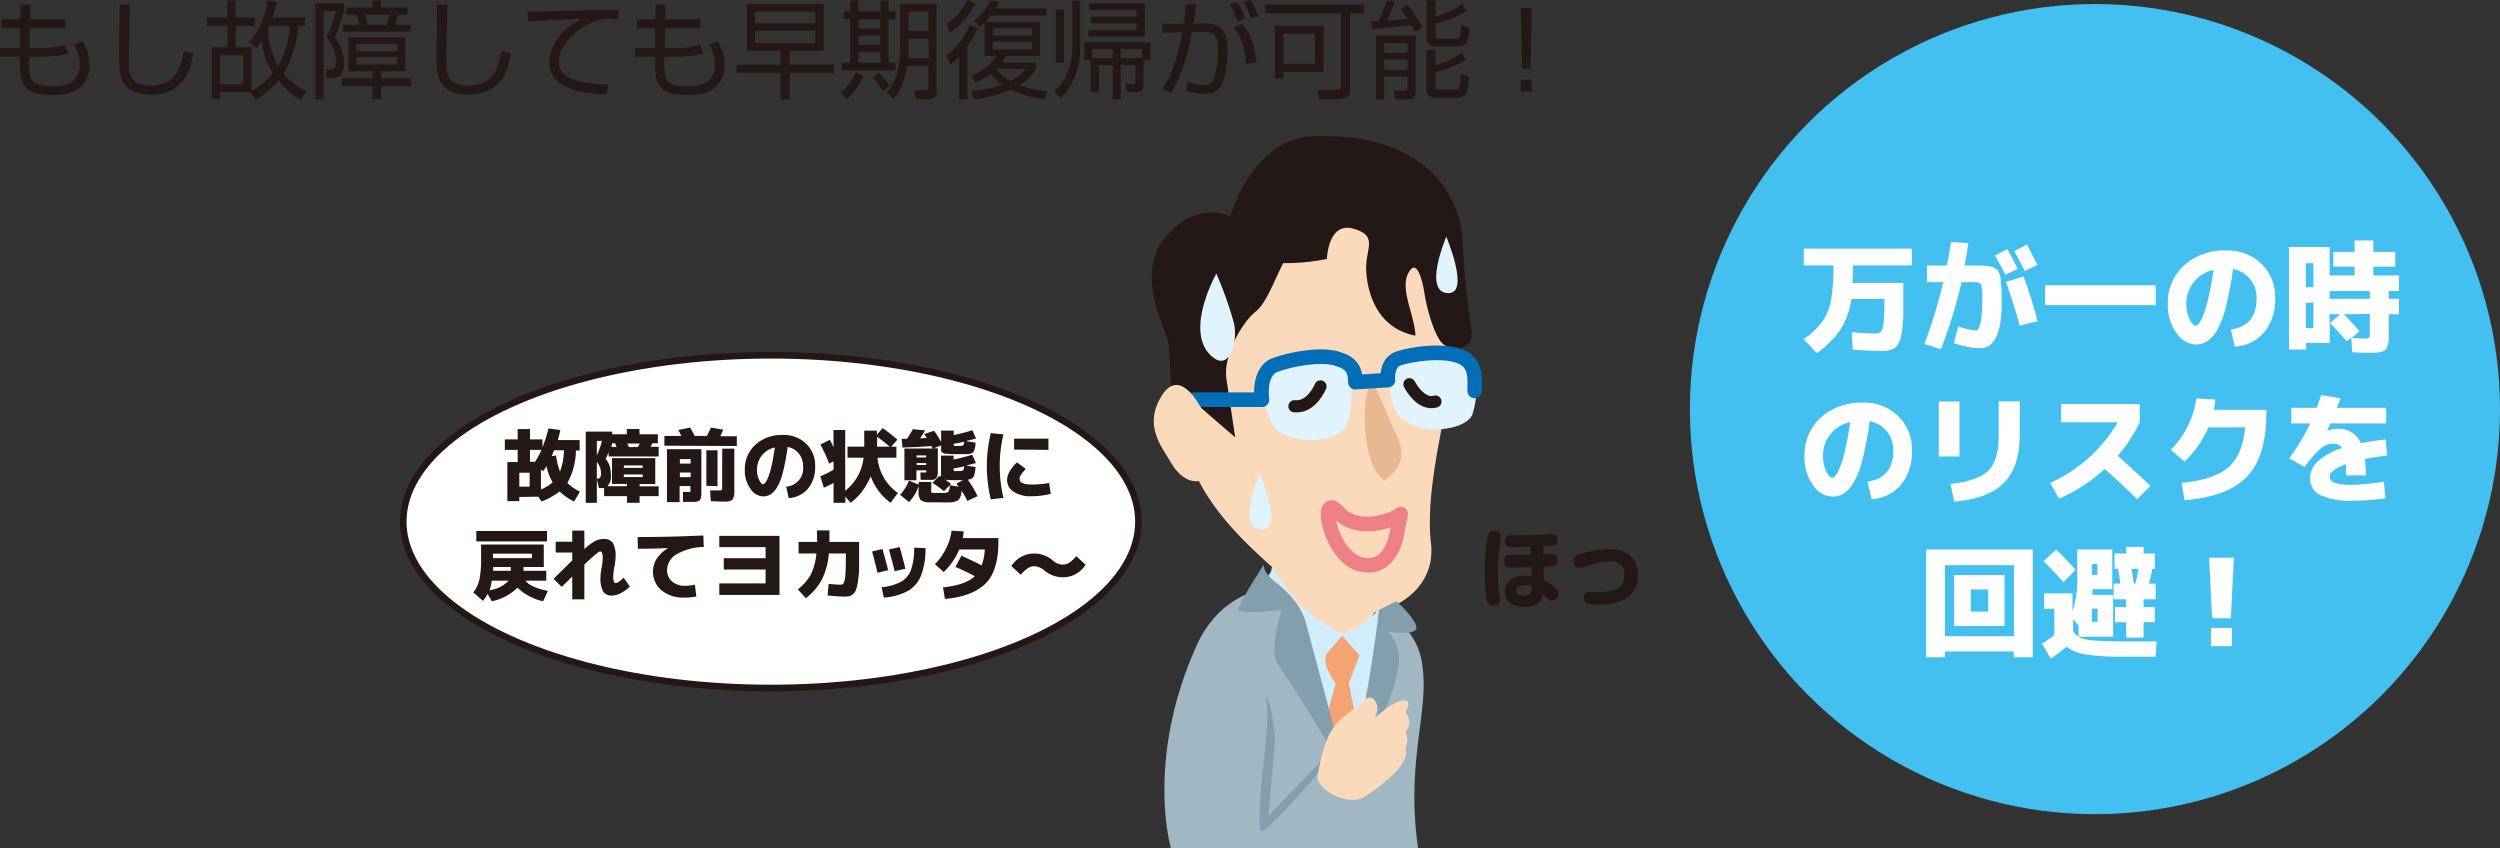
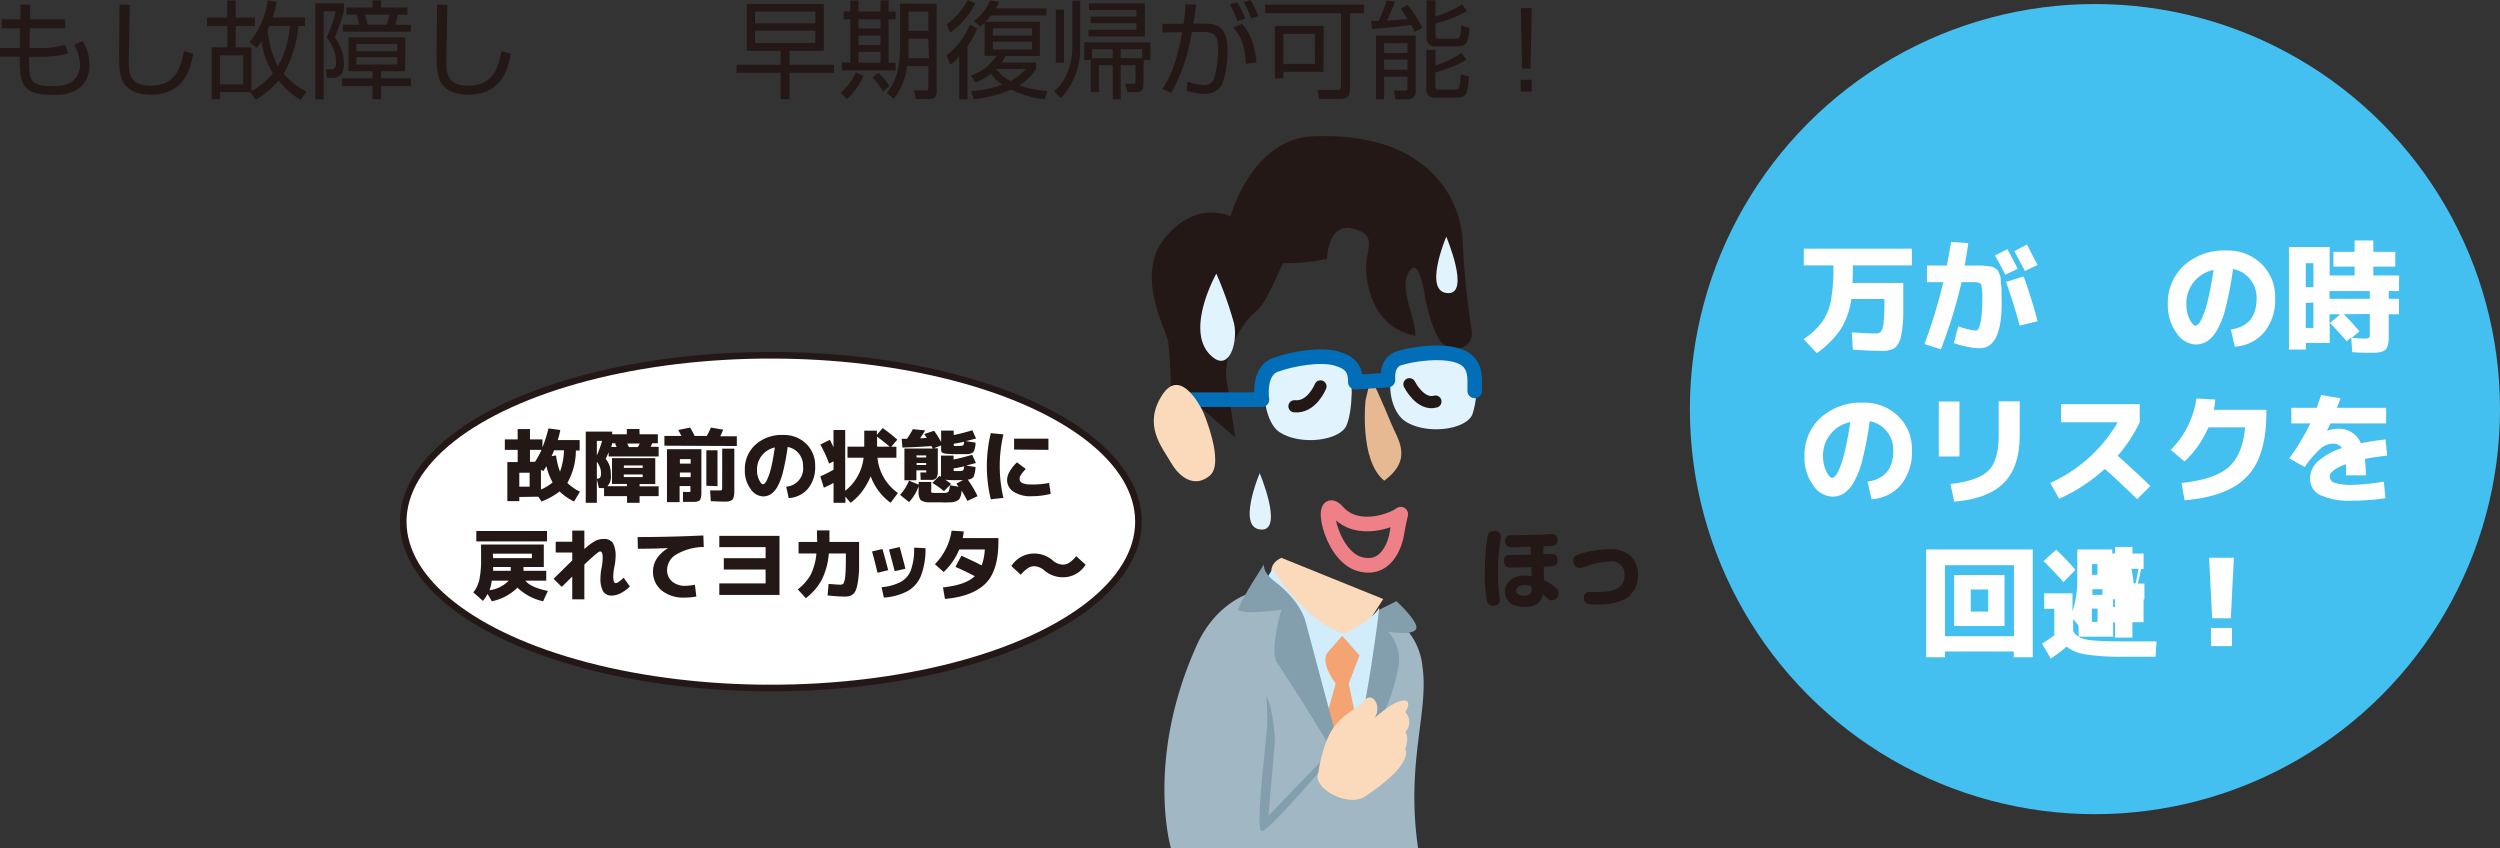
<svg xmlns="http://www.w3.org/2000/svg" viewBox="0 0 377.9 128.18">
  <rect x="0" y="0" width="377.9" height="128.18" fill="#333333" stroke="none" />
  <defs>
    <style>.cls-1{fill:#231815;}.cls-2{fill:#fbd9bb;}.cls-3{fill:#d1ecfb;}.cls-4{fill:#e7b992;}.cls-5{fill:#e1f3fc;}.cls-6,.cls-7,.cls-8{fill:none;stroke-linecap:round;stroke-linejoin:round;}.cls-14,.cls-6{stroke:#231815;}.cls-6{stroke-width:1.84px;}.cls-7{stroke:#036eb8;}.cls-7,.cls-8{stroke-width:2.21px;}.cls-8{stroke:#ee8087;}.cls-9{fill:#a1b7c3;}.cls-10{fill:#f4a373;}.cls-11{fill:#839eac;}.cls-12{fill:#44c0f0;}.cls-13,.cls-14{fill:#fff;}.cls-14{stroke-miterlimit:10;}</style>
  </defs>
  <title>アセット 7bts-</title>
  <g id="レイヤー_2" data-name="レイヤー 2">
    <g id="レイヤー_1-2" data-name="レイヤー 1">
      <path class="cls-1" d="M3.11.67H4.56l0,2.26H9.84V4.26H4.51l-.06,3H6.31A11.23,11.23,0,0,0,9.8,6.75L10.31,8a5.6,5.6,0,0,1-1.78.43,21.51,21.51,0,0,1-2.34.16H4.43a15.67,15.67,0,0,0,.08,2.71C4.75,12.79,6,13,7.81,13a5,5,0,0,0,3-.59,3.17,3.17,0,0,0,1.27-2.71,5.86,5.86,0,0,0-.87-2.91l1.25-.59a6.38,6.38,0,0,1,1.06,3.58,4.27,4.27,0,0,1-1.78,3.72,6.39,6.39,0,0,1-3.79.83c-3,0-4.56-.53-4.87-3.33A17.54,17.54,0,0,1,3,8.56H0V7.27H3l0-3H.26V2.93H3.07Z" />
      <path class="cls-1" d="M19.63.74s-.17,7-.17,8.37c0,1.9.08,3.84,3.28,3.84,4,0,4.59-2.95,5.06-5.2l1.42.37c-.37,1.93-1.18,6.19-6.4,6.19-1.47,0-3.35-.34-4.23-1.94C18,11.25,18,9.6,18,7.68c0-1.1.08-6,.07-7Z" />
      <path class="cls-1" d="M46.1,2.64V3.92h-1a17.68,17.68,0,0,1-2.22,7.22,11.52,11.52,0,0,0,3.44,2.71l-.88,1.26a12.43,12.43,0,0,1-3.33-2.93,13.66,13.66,0,0,1-3.44,2.9l-.87-1.15.05,0H33.25V15H32V7.15h2.37V3.94H31.3V2.66h3.05V.08h1.28V2.66h2.9V3.94h-2.9V7.15H38v6.62a10.17,10.17,0,0,0,3.24-2.71,12.11,12.11,0,0,1-1.7-4.83,6.85,6.85,0,0,1-.75,1l-1.06-.86A12.47,12.47,0,0,0,40.45.08l1.39.21a22.79,22.79,0,0,1-.64,2.35ZM36.77,8.36H33.25v4.38h3.52Zm3.95-4.44c-.11.29-.17.43-.25.61A14.23,14.23,0,0,0,42,10,13.58,13.58,0,0,0,43.8,3.92Z" />
      <path class="cls-1" d="M52,.51V1.65a28,28,0,0,1-1.41,4,6.67,6.67,0,0,1,1.41,4c0,2.09-1.23,2.13-1.84,2.13h-.72l-.2-1.3.64,0c.45,0,.92,0,.92-1.09A5.69,5.69,0,0,0,49.36,5.7a23.7,23.7,0,0,0,1.41-4H48.93V15.05H47.66V.51Zm9.25,10.26H57.6v1.07h4.52V13H57.6V15H56.31V13H51.68V11.84h4.63V10.77H52.67V5.65h8.6Zm.85-7V4.8H51.84V3.73h2.47c-.08-.37-.28-1.1-.42-1.51H52.37V1.14h3.94V.05H57.6V1.14h4V2.22H60.18a15,15,0,0,1-.46,1.51ZM60.05,6.64H53.87V7.75h6.18Zm0,2H53.87V9.76h6.18Zm-1.61-4.9a12.68,12.68,0,0,0,.44-1.51H55.14a12.16,12.16,0,0,1,.4,1.51Z" />
      <path class="cls-1" d="M67.63.74s-.17,7-.17,8.37c0,1.9.08,3.84,3.28,3.84,4,0,4.59-2.95,5.06-5.2l1.42.37c-.37,1.93-1.18,6.19-6.4,6.19-1.47,0-3.35-.34-4.23-1.94C66,11.25,66,9.6,66,7.68c0-1.1.08-6,.07-7Z" />
-       <path class="cls-1" d="M93.48,2.93c-.51-.05-1.17-.1-1.67-.1a4.45,4.45,0,0,0-1.6.26c-2.78,1-5.71,3.5-5.71,6.18,0,1.47.75,2.33,2.73,2.94a16.79,16.79,0,0,0,4.71.53l-.24,1.52c-3.28-.13-5.11-.53-6.66-1.39A4.08,4.08,0,0,1,83,9.4a6.82,6.82,0,0,1,2.66-5,11.89,11.89,0,0,1,2.25-1.55c-1.41.05-3.74.11-8.13.4l-.05-1.49c.82,0,2.52,0,3.4-.05,5.23-.16,5.31-.16,10.34-.22Z" />
-       <path class="cls-1" d="M99.11.67h1.45l0,2.26h5.31V4.26h-5.33l-.06,3h1.86a11.23,11.23,0,0,0,3.49-.52L106.31,8a5.6,5.6,0,0,1-1.78.43,21.51,21.51,0,0,1-2.34.16h-1.76a15.67,15.67,0,0,0,.08,2.71c.24,1.52,1.51,1.71,3.3,1.71a5,5,0,0,0,3-.59,3.17,3.17,0,0,0,1.27-2.71,5.86,5.86,0,0,0-.87-2.91l1.25-.59a6.38,6.38,0,0,1,1.06,3.58,4.27,4.27,0,0,1-1.78,3.72,6.39,6.39,0,0,1-3.79.83c-3,0-4.56-.53-4.87-3.33a17.54,17.54,0,0,1,0-2.42H96V7.27h3l0-3H96.26V2.93h2.81Z" />
      <path class="cls-1" d="M124.52,7.68h-5.17V9.8h6.72V11h-6.72v4H118V11h-6.66V9.8H118V7.68h-5.12V.59h11.64Zm-1.28-5.92h-9.11V3.52h9.11Zm0,2.88h-9.11V6.51h9.11Z" />
      <path class="cls-1" d="M127.07,14a9,9,0,0,0,2.31-3.06l1.13.56A10.62,10.62,0,0,1,128,15ZM129.76.08V1.73h3.33V.08h1.23V1.73h1.06v1.2h-1.06V9.46h1.06v1.17h-8.13V9.46h1.28V2.93h-1V1.73h1V.08Zm3.33,2.85h-3.33V4.31h3.33Zm0,2.45h-3.33V6.8h3.33Zm0,2.46h-3.33V9.46h3.33Zm.42,6a16,16,0,0,0-1.6-2.14l.88-.69a9.46,9.46,0,0,1,1.64,2ZM141.59.58V13.8c0,1-.5,1.17-1.26,1.17h-1.91l-.24-1.3,1.68,0c.34,0,.47-.06.47-.46V10h-3.22a10.08,10.08,0,0,1-2,4.92l-1.05-.87c1.25-1.66,2-3.13,2-7.49v-6Zm-1.26,5.28h-3l0,1.82c0,.45,0,.52,0,1.12h3.09Zm0-4.1h-3V4.67h3Z" />
      <path class="cls-1" d="M143.07,8.39a11.4,11.4,0,0,0,3.54-4.66l1.09.56A12.63,12.63,0,0,1,146.24,7v8H145V8.56a9.6,9.6,0,0,1-1.33,1.22ZM147.41.51a11.67,11.67,0,0,1-3.76,4.42l-.55-1.26A10.23,10.23,0,0,0,146.29,0Zm-.66,10.92a7.61,7.61,0,0,0,3.91-3h-1.83v-5a6.21,6.21,0,0,1-.65.58l-1-.84a7.36,7.36,0,0,0,2.51-3.1L151,.27a7,7,0,0,1-.49,1h7.66V2.35h-8.41a9,9,0,0,1-.8.95h8.23V8.45H152a8.44,8.44,0,0,1-.58,1h5.19v1a7.82,7.82,0,0,1-2.55,2.45,15.54,15.54,0,0,0,4.26.85L157.91,15a15.19,15.19,0,0,1-5.09-1.46A19,19,0,0,1,147.2,15l-.43-1.25a15.57,15.57,0,0,0,4.75-.95,6.63,6.63,0,0,1-1.74-1.66,8.56,8.56,0,0,1-2.34,1.36ZM156,4.26h-5.92V5.39H156Zm0,2.05h-5.92V7.49H156Zm-5.42,4.14a7,7,0,0,0,2.17,1.81,10,10,0,0,0,2.34-1.84h-4.48Z" />
      <path class="cls-1" d="M163.28.11V7.35a10.76,10.76,0,0,1-.8,4.17,9.7,9.7,0,0,1-2.13,3.29l-1-1a7.49,7.49,0,0,0,2-2.8,10.43,10.43,0,0,0,.74-3.7V.11Zm-2.45,1.35v8H159.6v-8Zm12,11.34c0,.53-.16,1.13-1,1.13H170.4l-.3-1.25h1.25c.29,0,.29-.24.29-.41V9.86h-2.23V15H168.2V9.86h-2.1v4.07h-1.22V9.06h-1V6.4h10V9.06h-1Zm.23-7.29h-8.53v-1h7.25v-1h-6.9V2.51h6.9v-1h-7.17v-1h8.45ZM168.2,7.43h-3.14V8.8h3.14Zm4.45,1.37V7.43h-3.24V8.8Z" />
      <path class="cls-1" d="M180.82.69c-.1.75-.19,1.42-.43,2.88h1.85c2.47,0,3.32,1.3,3.32,4.1,0,1.49-.31,4.74-1.24,5.66a3,3,0,0,1-2.22.87,11.46,11.46,0,0,1-2.72-.47l.11-1.39a9.49,9.49,0,0,0,2.4.51,1.55,1.55,0,0,0,1.57-.81,14.76,14.76,0,0,0,.67-4.6c0-1-.14-1.93-.7-2.29a2.27,2.27,0,0,0-1.28-.3l-2,0a27.23,27.23,0,0,1-3.1,9.19l-1.35-.58c.83-1.31,2-3.1,3-8.59l-3,.06V3.6l3.2,0a18.86,18.86,0,0,0,.3-2.93Zm6.24,2.5a11.84,11.84,0,0,0-1.17-2.5L187,.37a11.45,11.45,0,0,1,1.22,2.42Zm1.27,6.45c-.12-2-.5-4.05-1.91-5.48l1.33-.56c1.07,1.23,1.86,2.63,2.18,5.86Zm.81-6.85A12.73,12.73,0,0,0,188,.35L189,0a11.68,11.68,0,0,1,1.21,2.43Z" />
      <path class="cls-1" d="M206.18.7V2h-2.11V13.57c0,.93-.38,1.4-1.57,1.4h-3.1l-.25-1.38,3.06,0c.31,0,.5-.09.5-.58V2H191.25V.7Zm-6.11,10.15H194v1h-1.29V3.92h7.38Zm-1.32-5.73H194V9.65h4.77Z" />
      <path class="cls-1" d="M210.87.27a22.34,22.34,0,0,1-1.24,2.82c.56,0,2-.11,3.12-.22a15.88,15.88,0,0,0-1-1.54l1-.61A18.87,18.87,0,0,1,215,4.19l-1.15.64c-.18-.38-.29-.64-.53-1.07-1.19.19-4.23.51-5.92.63l-.13-1.22,1.1,0a18.68,18.68,0,0,0,1.23-3.1ZM214,5.38v8.39A1.12,1.12,0,0,1,212.8,15h-1.89l-.2-1.3,1.68,0c.3,0,.36-.14.36-.33V11.6h-3.53V15H208V5.38Zm-1.25,1.15h-3.53V8h3.53Zm0,2.48h-3.53v1.54h3.53ZM217,2.48a15.65,15.65,0,0,0,4-1.82l.76,1A18.57,18.57,0,0,1,217,3.55V5.36c0,.27,0,.48.5.48h2.59c.47,0,.74,0,.8-2l1.22.39C222,6.27,221.72,7,220.45,7h-3.39a1.23,1.23,0,0,1-1.42-1.28V.05H217Zm0,5.06V9.88A14,14,0,0,0,220.89,8l.78,1a11,11,0,0,1-2.24,1.12c-1.27.49-2.05.72-2.47.85v2c0,.51.24.58.58.58H220c.45,0,.53-.15.61-.52a11.92,11.92,0,0,0,.2-1.81l1.24.36c-.21,2.49-.34,3.18-1.86,3.18H217a1.22,1.22,0,0,1-1.4-1.36V7.54Z" />
      <path class="cls-1" d="M231.54,12.05v1.8h-1.67v-1.8Zm0-10.82-.19,9.14h-1.27l-.19-9.14Z" />
      <path class="cls-1" d="M226.86,81.14c0,.19-.26,2-.3,2.42-.09,1.14-.13,2.18-.13,3,0,1.19.08,2.22.16,3,0,.18.13,1,.13,1.14,0,.72-.59.85-1,.85a.85.85,0,0,1-.92-.63,17.31,17.31,0,0,1-.34-4.14,31.66,31.66,0,0,1,.41-5.76c.19-.68.52-.74,1.14-.74A.81.81,0,0,1,226.86,81.14Zm6.41,2.61,1.27,0c.43,0,.91.14.91.93s-.56.9-.92.91l-1.2.06.08,2.05a8.62,8.62,0,0,1,1.68,1.07c.49.41.51.71.51.88a1.08,1.08,0,0,1-1,1.11.88.88,0,0,1-.61-.24c-.13-.09-.64-.56-.76-.65-.3,1.39-1.32,1.86-2.75,1.86a3.85,3.85,0,0,1-2-.45,2.22,2.22,0,0,1-1-1.89c0-1.06.81-2.38,3.06-2.38a4.36,4.36,0,0,1,1,.11l-.06-1.39c-.78,0-2.09.07-2.83.07s-1.3,0-1.3-1,.61-.91,1-.91a5.61,5.61,0,0,0,.58,0l2.49-.06-.06-1.18c-.3,0-1.47.06-2.39.06a2.25,2.25,0,0,1-1.08-.12.9.9,0,0,1-.39-.8c0-.89.73-.89,1-.89,1.45,0,2.23,0,4.66-.1.21,0,1.17-.08,1.37-.08a.81.81,0,0,1,.91.91.77.77,0,0,1-.69.86,10.32,10.32,0,0,1-1.43.08Zm-2.78,4.69c-.73,0-1.29.32-1.29.85,0,.75.91.75,1.16.75,1.21,0,1.17-.63,1.12-1.39A2.21,2.21,0,0,0,230.49,88.44Z" />
      <path class="cls-1" d="M240.39,89.47l.63,0a6.35,6.35,0,0,0,.75,0c1.43,0,3.8-.17,3.8-2.55a1.93,1.93,0,0,0-2.17-2.06,11.28,11.28,0,0,0-3.12.56,5.7,5.7,0,0,1-1.55.43,1,1,0,0,1-.92-1.06c0-.71.42-.87,1-1.06a16.83,16.83,0,0,1,4.58-.71,4.34,4.34,0,0,1,3.21,1.13,4,4,0,0,1,1,2.74,4.09,4.09,0,0,1-1.81,3.58,8.85,8.85,0,0,1-4.32.91c-1.17,0-2.05,0-2.05-1A.86.86,0,0,1,240.39,89.47Z" />
      <path class="cls-2" d="M193.7,84.32s-2.62,1-1,3.6,9.84,12.79,9.84,12.79l6.55-10.16Z" />
      <path class="cls-3" d="M192.39,86s-6.89,9.51-3.28,20.66,14.43,19.68,14.43,19.68,3.94-18.36,4.92-22,0-12.46,0-12.46-.66,1.64-5.25,3.93C197,93.83,192.39,86,192.39,86Z" />
-       <path class="cls-2" d="M215.59,37.56A21.24,21.24,0,0,1,220,51.49c-.41,8.35-4.78,21.27-3.69,30.72s-12.15,14.09-19.43,7.55S180.65,76.61,178.58,65s-2.45-20.85,4-26.14S208.4,29.35,215.59,37.56Z" />
      <path class="cls-1" d="M200.58,39.14s.15-5.66,4-4.57,1.78,3,1.94,6.34,1.63,8.71,7.44,9.83c-.16-3.29-2.37-6.94-1.08-9.45s2.18,1.33,2.43,3,1.15,5.46,2.41,7.26,5.21,1.54,4.72-1.7a121.33,121.33,0,0,1-1.34-13.39c-.23-5.94-4.88-16.59-22.6-15.85C189.23,20.94,186,32.7,186,32.7s2,6.66,6,7A31.73,31.73,0,0,0,200.58,39.14Z" />
      <path class="cls-1" d="M200.58,39.14S196.8,36.06,195.1,38s-3.2,7.44-5.27,9.08-5,6.65-4.43,10.28l1.31,8.75s-5.09-4.36-6.49-5.66A5.64,5.64,0,0,0,177,58.91s-.13-5.28-.42-7.23-5.17-10.17-.38-15.86S186,32.7,186,32.7L199.12,36Z" />
      <path class="cls-4" d="M206.42,60.48s-1,9.1,2.82,12.18c4.48-3.32,2-6.27,1-8.77s-3-6.85-3-6.85Z" />
      <path class="cls-5" d="M191.73,56.11c-1.31,3-.32,7.87,1.64,9.19,3.19,2.12,9.19,1.31,10.17-1s1-7.54.33-9.18S193.05,53.16,191.73,56.11Z" />
      <path class="cls-5" d="M210.75,55.46c-1.31,2.95-.32,6.88,1.64,8.2,3.19,2.12,9.19,1.31,10.17-1a12.85,12.85,0,0,0,0-7.87C221.9,53.16,212.07,52.51,210.75,55.46Z" />
      <path class="cls-6" d="M199.6,58.41s-1.31,3.28-3.93,3" />
      <path class="cls-6" d="M213.05,58.08s1.64,3.28,3.93,2.62" />
      <path class="cls-7" d="M180.22,60.42l10.53,0s-.65-4.27,2-5.25,6.88-1.64,9.18-1,2.95,1.64,2.95,3.6l4.92-.32s-.33-2.63,1.64-3.28,6.56-1.32,9.18-.33,2.3,3.28,2.3,5.25" />
      <path class="cls-8" d="M211.08,81s.33-2,.66-3.28c-1.31,1-6.56,2.95-9.51-.33s-1.31,6.56,3.28,7.87S211.08,81,211.08,81Z" />
      <path class="cls-2" d="M181.9,62.34s-3.28-7.21-6.23-2.62,0,7.87,1.31,10.17,3.61,3.93,5.9,2S181.9,62.34,181.9,62.34Z" />
      <path class="cls-5" d="M183.86,41.36s-5.23,9.28-.32,12.79c2.29,1.64,3.6-2.3,3-5.25A56.24,56.24,0,0,0,183.86,41.36Z" />
      <path class="cls-5" d="M190.42,71.53s-3.63,8.52.33,8.52C194,80.05,190.42,71.53,190.42,71.53Z" />
      <path class="cls-5" d="M218.62,35.78s-3.63,8.53.33,8.53C222.23,44.31,218.62,35.78,218.62,35.78Z" />
      <path class="cls-9" d="M190.42,90.55a10.67,10.67,0,0,0,5.58,2c1.64,6.56,3.37,13.64,4.68,16.59s4.59,11.15,4.59,11.15,1.88-19.21,2.53-22.82a33.22,33.22,0,0,0,.66-5.24,10.18,10.18,0,0,1,6.56,8.52c1,6.89-2.55,14.5-.66,27.47H177s-3.94-13.37,3.93-30.75c3-6.56,8.2-7.87,8.2-7.87Z" />
      <path class="cls-10" d="M200.59,98.74l2.29-2.62,2.63,2.95-1.64,4.26,1.31,6.24-1.64,6.23-3.28-6.56,1.64-5.91S199.6,100.38,200.59,98.74Z" />
      <path class="cls-11" d="M191.08,85.3s-.36,1.12,1.64,2.62c3.93,3,4.59,5.91,4.59,5.91l6.23,23.28s-5.37-9.28-10.5-16.94c-1.18-1.77.66-8,.66-8s-5.82.82-6.56,0C187.8,90.22,191.08,85.3,191.08,85.3Z" />
      <path class="cls-11" d="M208.46,92.19s-2.3,19.34-4.92,24.26c6.56-8.2,7.21-12.79,7.87-15.74a6.19,6.19,0,0,0-1.64-5.25s3.61.66,4.26-.32-2.95-4.27-2.95-4.27Z" />
      <path class="cls-11" d="M191.41,105.3a28.76,28.76,0,0,1,0,5.9c-.33,3.61-1.64,14.43-.66,14.43s8.85-9.18,8.85-9.18l.33-1.64-8.2,8.53,1-11.48S192.39,106.61,191.41,105.3Z" />
      <path class="cls-2" d="M199.28,116.78s.65-4.92,2.62-7.21,3.28-2.3,4.26-3.61,2.3,0,2,1.64-2.62,3-2.62,3,3.28-3.28,5.24-4.26,2.63-.33,1.64,1.31a2.15,2.15,0,0,1,0,3s.66.65,0,2.62c.66,1.31-1.64,3.61-1.64,3.61a28.55,28.55,0,0,1-4.59,3.61C203.54,122,198.29,119.07,199.28,116.78Z" />
      <circle class="cls-12" cx="316.67" cy="61.84" r="61.23" />
      <path class="cls-13" d="M277.13,40.12h-4.47V37.59H289v2.53h-8.92c0,1,0,1.92-.07,2.65h7.69V45.1c0,.94,0,1.75,0,2.42s-.06,1.3-.12,1.87a13.62,13.62,0,0,1-.21,1.41,3.61,3.61,0,0,1-.35,1,2.69,2.69,0,0,1-.47.67,1.75,1.75,0,0,1-.66.37,5.09,5.09,0,0,1-.82.19,10.12,10.12,0,0,1-1,0q-1.48,0-4-.18l-.15-2.62c1.59.12,2.79.18,3.59.18a1.07,1.07,0,0,0,.81-.27,2.59,2.59,0,0,0,.39-1.27,25.43,25.43,0,0,0,.14-3.11v-.56h-5a11.67,11.67,0,0,1-1.63,4.6,14.76,14.76,0,0,1-3.58,3.58l-2-2.11a11.39,11.39,0,0,0,2.78-2.6,8.44,8.44,0,0,0,1.35-3.26A27.54,27.54,0,0,0,277.13,40.12Z" />
      <path class="cls-13" d="M302.57,45.85q0,6.8-3.33,6.79a10.57,10.57,0,0,1-1.9-.23,12,12,0,0,1-2-.56l.67-2.52a11.41,11.41,0,0,0,2.66.64c.17,0,.32-.13.46-.4a5.37,5.37,0,0,0,.35-1.46,18.47,18.47,0,0,0,.16-2.72,9,9,0,0,0-.17-2.41q-.17-.33-1.17-.33h-1.79a73.68,73.68,0,0,1-3.13,10.15L290.9,52a77.79,77.79,0,0,0,2.85-9.35h-2.47V40.14h3c.26-1.3.47-2.49.64-3.57l2.6.18c-.1.81-.28,1.94-.55,3.39h2.34a8.61,8.61,0,0,1,.94.06l.76.1a1.87,1.87,0,0,1,.55.24,1.66,1.66,0,0,1,.42.34,3.24,3.24,0,0,1,.26.55,2.64,2.64,0,0,1,.19.7c0,.2,0,.52.07,1s.05.86.05,1.21ZM305,40.63l-1.89.9c-.47-1-1-1.94-1.55-2.91l1.88-.95C304,38.7,304.53,39.69,305,40.63Zm.29,8.59q-.75-2.86-2.05-6.61l2.66-.82c.85,2.39,1.55,4.64,2.1,6.77ZM308,40.05l-1.92.91c-.55-1.06-1.08-2.05-1.59-3l1.92-1C306.82,37.82,307.35,38.83,308,40.05Z" />
-       <path class="cls-13" d="M309.13,46.12v-3h16.73v3Z" />
      <path class="cls-13" d="M337.21,49.8c2.6-.36,3.9-1.94,3.9-4.72a4.46,4.46,0,0,0-1-2.9,4.3,4.3,0,0,0-2.57-1.51,51.46,51.46,0,0,1-1.08,5.72,13.32,13.32,0,0,1-1.33,3.51,5.17,5.17,0,0,1-1.51,1.7,3.38,3.38,0,0,1-1.78.47A3.63,3.63,0,0,1,329,50.32,7,7,0,0,1,327.69,46a7.63,7.63,0,0,1,2.43-5.86,9,9,0,0,1,6.41-2.27,7.28,7.28,0,0,1,5.29,2,6.86,6.86,0,0,1,2.09,5.15,7.76,7.76,0,0,1-1.65,5.2,6.3,6.3,0,0,1-4.45,2.18Zm-2.6-9A5.14,5.14,0,0,0,330.49,46a5.1,5.1,0,0,0,.48,2.23c.33.66.62,1,.89,1a.65.65,0,0,0,.45-.25,3.22,3.22,0,0,0,.54-.88,11.12,11.12,0,0,0,.58-1.56c.19-.62.38-1.43.59-2.42S334.43,42,334.61,40.78Z" />
      <path class="cls-13" d="M362.63,44h-1.55v1.17h1.55v2.33h-1.55V50c0,.57,0,1,0,1.34a3.77,3.77,0,0,1-.16.9,1.61,1.61,0,0,1-.33.62,1.51,1.51,0,0,1-.6.31,4.24,4.24,0,0,1-.89.15c-.31,0-.74,0-1.31,0-.35,0-1.09,0-2.23-.09l-.15-2.23-.69.58c-.86-1-1.71-1.94-2.56-2.8v3.06h-3.59v1H346V37.34h6.15v4.3h3.77V40.3h-3.21V38.07h3.21V36.35h2.83v1.72h3.32V40.3h-3.32v1.34h3.9Zm-14.09-.6h1.15V39.79h-1.15Zm0,2.38v3.79h1.15V45.74ZM352.13,44v1.17h6.09V44Zm0,3.5v1.37l1.63-1.37Zm2.17,0c.9.92,1.68,1.78,2.35,2.58l-1.16,1c.9.06,1.47.09,1.74.09a1.91,1.91,0,0,0,.86-.1c.09-.06.13-.29.13-.68V47.46Z" />
      <path class="cls-13" d="M282.29,72.8c2.6-.36,3.9-1.94,3.9-4.72a4.46,4.46,0,0,0-1-2.9,4.27,4.27,0,0,0-2.57-1.51,51.72,51.72,0,0,1-1.07,5.72,13.29,13.29,0,0,1-1.34,3.51,5.06,5.06,0,0,1-1.51,1.7,3.34,3.34,0,0,1-1.77.47,3.63,3.63,0,0,1-2.87-1.75A7,7,0,0,1,272.77,69a7.6,7.6,0,0,1,2.44-5.86,9,9,0,0,1,6.4-2.27,7.28,7.28,0,0,1,5.29,2A6.83,6.83,0,0,1,289,68.08a7.76,7.76,0,0,1-1.65,5.2,6.27,6.27,0,0,1-4.44,2.18Zm-2.6-9A5.14,5.14,0,0,0,275.57,69a5.1,5.1,0,0,0,.49,2.23c.32.66.62,1,.89,1a.69.69,0,0,0,.45-.25,3.8,3.8,0,0,0,.54-.88,12.67,12.67,0,0,0,.57-1.56c.19-.62.39-1.43.6-2.42S279.51,65,279.69,63.78Z" />
      <path class="cls-13" d="M293.07,69V60.7h3.12V69Zm9.05-8.33h3.18v5.15c0,3.17-.8,5.57-2.41,7.18s-4.11,2.56-7.49,2.83l-.57-2.67c2.78-.31,4.69-1,5.73-2s1.56-2.8,1.56-5.24Z" />
      <path class="cls-13" d="M311.54,63.83V61.09h11.9v2.74a21.88,21.88,0,0,1-3.33,5.06q2.43,2.16,4.94,4.57l-2,2q-2.77-2.72-4.89-4.58a26.37,26.37,0,0,1-6.9,4.52L309.91,73a22.35,22.35,0,0,0,10.2-9.17Z" />
      <path class="cls-13" d="M339.37,64.6h-5.55a15.48,15.48,0,0,1-3.61,5.16L328.13,68a13.63,13.63,0,0,0,2.58-3.61A12.88,12.88,0,0,0,332,60.23l2.87.16c-.06.58-.14,1.09-.23,1.56h7.94v.49q0,6.54-2.92,9.59t-9.44,3.59L329.76,73q4.9-.5,7.07-2.34C338.28,69.41,339.12,67.4,339.37,64.6Z" />
      <path class="cls-13" d="M360.35,72.8l.23,2.51a33.48,33.48,0,0,1-4.87.37,10.76,10.76,0,0,1-5-.85,2.75,2.75,0,0,1-1.52-2.58,3.46,3.46,0,0,1,1.21-2.52,9.62,9.62,0,0,1,3.62-2,1.57,1.57,0,0,0-1.43-.66,2.93,2.93,0,0,0-1.83.75,15.33,15.33,0,0,0-2.38,2.77l-2.34-1.3A34.07,34.07,0,0,0,349.23,64h-2.87V61.64h3.84c.22-.61.44-1.25.66-1.93l2.93.5c-.06.18-.15.43-.27.74s-.21.54-.26.69h7.43V64h-8.42c-.11.24-.28.62-.53,1.13l0,0a4.36,4.36,0,0,1,1.55-.31A3.55,3.55,0,0,1,356.87,67c1.06-.22,2.3-.41,3.73-.57l.24,2.44c-1.15.12-2.27.29-3.37.51a19,19,0,0,1,.15,2.47h-3c0-.62,0-1.18,0-1.68a6.67,6.67,0,0,0-1.82.9c-.43.33-.64.63-.64.91a1,1,0,0,0,.74,1,8.33,8.33,0,0,0,2.83.31A32.79,32.79,0,0,0,360.35,72.8Z" />
      <path class="cls-13" d="M294,98.48v.87h-2.84V83.06h16.11V99.35H304.4v-.87Zm10.43-2.31V85.44H294V96.17Zm-6.53-1.54h-2.51V86.92H303v7.71Zm0-2.18h2.64V89.1h-2.64Z" />
-       <path class="cls-13" d="M309,89.69h4.28v2.76A16.21,16.21,0,0,0,314,87V83.06h5.29v6h-3c0,.39,0,.68,0,.86h3.13v6.32h-5.22V94.58l-.82-1v1.79a2.46,2.46,0,0,0,1,1,6.49,6.49,0,0,0,2.08.44c1,.09,2.48.14,4.52.14h5l-.15,2.32H321a35.15,35.15,0,0,1-5.66-.34,6,6,0,0,1-2.94-1.18,28.86,28.86,0,0,1-2.4,1.8l-1.33-2.26c.7-.44,1.33-.86,1.86-1.26v-4H309Zm4.7-3.53L311.91,88c-1-1.13-2-2.2-3-3.19l1.9-1.72C311.9,84.11,312.87,85.14,313.74,86.16ZM316.21,94h.86V92h-.86Zm0-7.1h.84V85.26h-.84Zm7.81,3.68v1.17h1.69v2.3h-1.69v2.33h-2.63V94.06h-1.69v-2.3h1.69V90.59h-1.89V88.21h1c-.1-.82-.21-1.56-.35-2.22h-.51V83.67h1.76v-1h2.63v1h1.69V86h-.39c-.08.55-.25,1.29-.49,2.22h1v2.38Zm-1.22-2.38a22.35,22.35,0,0,0,.44-2.22H322.2c.17,1,.28,1.72.34,2.22Z" />
+       <path class="cls-13" d="M309,89.69h4.28v2.76A16.21,16.21,0,0,0,314,87V83.06h5.29v6h-3c0,.39,0,.68,0,.86h3.13v6.32h-5.22V94.58l-.82-1v1.79a2.46,2.46,0,0,0,1,1,6.49,6.49,0,0,0,2.08.44c1,.09,2.48.14,4.52.14h5l-.15,2.32H321a35.15,35.15,0,0,1-5.66-.34,6,6,0,0,1-2.94-1.18,28.86,28.86,0,0,1-2.4,1.8l-1.33-2.26c.7-.44,1.33-.86,1.86-1.26v-4H309Zm4.7-3.53L311.91,88c-1-1.13-2-2.2-3-3.19l1.9-1.72C311.9,84.11,312.87,85.14,313.74,86.16ZM316.21,94h.86V92h-.86Zm0-7.1h.84V85.26h-.84Zm7.81,3.68v1.17v2.3h-1.69v2.33h-2.63V94.06h-1.69v-2.3h1.69V90.59h-1.89V88.21h1c-.1-.82-.21-1.56-.35-2.22h-.51V83.67h1.76v-1h2.63v1h1.69V86h-.39c-.08.55-.25,1.29-.49,2.22h1v2.38Zm-1.22-2.38a22.35,22.35,0,0,0,.44-2.22H322.2c.17,1,.28,1.72.34,2.22Z" />
      <path class="cls-13" d="M333.93,84.31h3.74l-.46,9.15h-2.82Zm.28,13.36V94.92h3.18v2.75Z" />
      <ellipse class="cls-14" cx="116.52" cy="78.85" rx="55.57" ry="25.15" />
      <path class="cls-1" d="M78.5,75.12v.63H76.69v-5.9h1.56V68H76.31V66.42h1.94V64.86h1.86v1.56H82v1.21a22.78,22.78,0,0,0,.91-2.87L84.7,65c-.09.45-.22,1-.39,1.52h3.31V68.1h-.57A10.05,10.05,0,0,1,85.76,73a7.62,7.62,0,0,0,1.9,1.32l-.88,1.49a8.5,8.5,0,0,1-2.19-1.52,11.29,11.29,0,0,1-2.73,1.52l-.49-.73Zm0-1.56h1.56v-2.1H78.5ZM81.85,68H80.11v1.81h.76A11.42,11.42,0,0,0,81.85,68Zm1.67,4.89a9,9,0,0,1-.92-2.43q-.27.45-.48.75L81.77,71v3A7.29,7.29,0,0,0,83.52,72.93Zm1.14-1.62a10.16,10.16,0,0,0,.59-3.21H83.76c-.13.33-.26.63-.38.9l.67-.12A10.64,10.64,0,0,0,84.66,71.31Z" />
      <path class="cls-1" d="M96.68,65.64h2.76V67H98.6c-.11.24-.2.42-.26.54h1.22V69H92v-.64c-.15.37-.3.71-.45,1a3.27,3.27,0,0,1,.61,1.08,4.79,4.79,0,0,1,.18,1.43,2.06,2.06,0,0,1-.52,1.62h2.94v-.34H92.51V69.25h6.54v3.92H96.68v.34h2.88V75H96.68v1h-1.9V75H91.31V73.77a1.72,1.72,0,0,1-.49,0h-.29l-.31-1.33V76H88.54V65.24h4v.4h2.21v-.79h1.9Zm-5.65,1h-.81v2.2A14.16,14.16,0,0,0,91,66.65Zm-.81,3.14v2.57h0a.63.63,0,0,0,.5-.16,1.29,1.29,0,0,0,.12-.68,2.41,2.41,0,0,0-.15-.87A3.55,3.55,0,0,0,90.22,69.79Zm3-2.21-.15-.27L93,67h-.49s0,.1,0,.16,0,.13-.07.21a1.07,1.07,0,0,1-.06.17Zm1.07,3.15h2.86v-.36H94.32Zm0,1v.39h2.86v-.39Zm2.14-4.14.28-.54h-1.9c.06.12.15.3.26.54Z" />
      <path class="cls-1" d="M100.43,67.37V65.9H103q-.27-.54-.48-.9l1.8-.37A13.12,13.12,0,0,1,105,65.9h1.85a13.66,13.66,0,0,0,.61-1.27l1.86.32c-.14.34-.29.66-.44,1h2.5v1.47Zm3.67,7c.15,0,.24,0,.26-.07a1.15,1.15,0,0,0,0-.43v-.4h-1.63V75.9h-1.91v-8h5.2v5.94c0,.37,0,.65,0,.83a2.09,2.09,0,0,1-.08.55,1.16,1.16,0,0,1-.14.38.77.77,0,0,1-.31.17,1.36,1.36,0,0,1-.48.09h-.71c-.26,0-.61,0-1.06,0l0-1.51Zm-1.33-4.29h1.63v-.68h-1.63Zm0,1.35v.69h1.63v-.69Zm4,2V68.06h1.69v5.43Zm2.4-5.61H111v5.85c0,.36,0,.65,0,.86a2.8,2.8,0,0,1-.1.59,1,1,0,0,1-.18.39,1,1,0,0,1-.34.2,1.72,1.72,0,0,1-.51.11l-.75,0-1.68-.06-.1-1.63.62,0,.51,0h.27c.2,0,.32,0,.36-.07a.8.8,0,0,0,.06-.42Z" />
      <path class="cls-1" d="M118.84,73.56a2.75,2.75,0,0,0,2.55-3.1,2.89,2.89,0,0,0-.64-1.9,2.84,2.84,0,0,0-1.69-1,31.92,31.92,0,0,1-.7,3.75,9,9,0,0,1-.87,2.3,3.25,3.25,0,0,1-1,1.11,2.18,2.18,0,0,1-1.17.32,2.41,2.41,0,0,1-1.88-1.16,4.54,4.54,0,0,1-.85-2.8,5,5,0,0,1,1.59-3.85,5.94,5.94,0,0,1,4.2-1.48,4.79,4.79,0,0,1,3.47,1.32,4.52,4.52,0,0,1,1.37,3.38,5.09,5.09,0,0,1-1.08,3.41,4.13,4.13,0,0,1-2.92,1.43Zm-1.71-5.92a3.39,3.39,0,0,0-2.7,3.45,3.28,3.28,0,0,0,.32,1.45c.21.44.41.66.58.66a.47.47,0,0,0,.3-.17,2.4,2.4,0,0,0,.35-.58,8,8,0,0,0,.38-1q.18-.6.39-1.59C116.88,69.19,117,68.46,117.13,67.64Z" />
      <path class="cls-1" d="M124,67.19l1.45-.71c.24.49.42.87.54,1.13V65h1.77v9.19a7.4,7.4,0,0,0,2.78-5h-2.43V67.52h2.53V65.1h1.91v.61l.88-1a25.76,25.76,0,0,1,2.21,1.75l-.93,1.07h.79v1.66h-2.86a7.34,7.34,0,0,0,3.09,5.33L134.62,76a8.54,8.54,0,0,1-3-4,11.43,11.43,0,0,1-1.35,2.34A8,8,0,0,1,128.57,76l-.78-.93V76H126V73q-.69.38-1.47.72L124,72q.9-.37,2-1V69.74l-.68.34C125,69.13,124.53,68.16,124,67.19ZM132.58,66v1.52h1.92C133.86,67,133.22,66.47,132.58,66Z" />
      <path class="cls-1" d="M143.76,73.15l-1.07,1.1A11.76,11.76,0,0,0,140.93,73L142,71.93l.12.06.12.07a1,1,0,0,1,0-.19v-3h1.9v.59q1.34-.27,2.82-.72l.56,1.25-1.49.38,1.43.22a4.58,4.58,0,0,1-.29,1.48,1.07,1.07,0,0,1-.89.42A16.4,16.4,0,0,1,147.77,75l-1.55.72a13.62,13.62,0,0,0-.88-1.57,2.29,2.29,0,0,1-.4,1.38,2.21,2.21,0,0,1-1.31.4,15.55,15.55,0,0,1-1.56,0c-.63,0-1.15,0-1.55,0a2.19,2.19,0,0,1-1.37-.35,2.25,2.25,0,0,1-.29-1.42V73.5a6.78,6.78,0,0,1-1.45,2.39l-1.35-1.08a7.5,7.5,0,0,0,1.34-2.15l1.46.59v-.4h1.91V74a1,1,0,0,0,0,.41.4.4,0,0,0,.28.09,6.59,6.59,0,0,0,.9,0,7.38,7.38,0,0,0,.9,0,.68.68,0,0,0,.55-.23,2.24,2.24,0,0,0,.17-.92l1.33.22c-.15-.21-.26-.37-.34-.47l1-.52h-.8a18.9,18.9,0,0,1-1.9-.06C143.11,72.63,143.39,72.85,143.76,73.15Zm-2-2a1.89,1.89,0,0,1-.22,1.12,1.08,1.08,0,0,1-.86.27h-1.51l-.05-1.12h.75c.07,0,.12,0,.14,0s0-.08,0-.17V71.1h-1.49v1.5h-1.81V67.8H141c-.08-.16-.14-.29-.19-.37-1.72.12-3.19.19-4.4.22l-.11-1.32h.8c.36-.55.66-1,.89-1.46l1.86.19c-.3.5-.56.9-.77,1.2l1-.06c0-.06-.1-.15-.18-.29s-.15-.23-.19-.3l1.49-.5a17.76,17.76,0,0,1,1.06,1.7V65.09h1.9v.67q1.34-.27,2.82-.72l.56,1.25-1.54.39,1.46.23c0,.26,0,.45-.05.58a1.87,1.87,0,0,1-.09.42,2.55,2.55,0,0,1-.12.33.63.63,0,0,1-.22.2.8.8,0,0,1-.3.14,3.05,3.05,0,0,1-.45.07c-.21,0-.41,0-.59,0h-.8a17.8,17.8,0,0,1-1.78-.06,1.44,1.44,0,0,1-.66-.19.58.58,0,0,1-.14-.46v-.61l-1.11.43h.61Zm-3.2-2H140v-.31h-1.49Zm0,.84v.3H140V70Zm7.19-3.22c-.61.14-1.14.24-1.59.31v.14q0,.15.09.18a3.39,3.39,0,0,0,.63,0,1.8,1.8,0,0,0,.71-.08A1,1,0,0,0,145.73,66.74Zm0,3.72c-.59.14-1.12.24-1.6.31V71c0,.12,0,.18.09.2a5.93,5.93,0,0,0,.63,0,1.42,1.42,0,0,0,.72-.1A1.31,1.31,0,0,0,145.74,70.46Z" />
      <path class="cls-1" d="M151.68,65.66a20.85,20.85,0,0,0,0,9.6l-1.91.21a21.18,21.18,0,0,1,0-10Zm6.89,7.3.26,1.69a11.7,11.7,0,0,1-2.9.36,4.69,4.69,0,0,1-2.7-.67,2.09,2.09,0,0,1-1-1.81,2.74,2.74,0,0,1,.4-1.28,5.77,5.77,0,0,1,1.1-1.36l1.33,1c-.63.64-.94,1.13-.94,1.48a.69.69,0,0,0,.42.65,3.23,3.23,0,0,0,1.36.21A12.26,12.26,0,0,0,158.57,73Zm-5.28-5V66.31h5.19V68Z" />
      <path class="cls-1" d="M73.7,89.77A5.82,5.82,0,0,1,73,90.83l-1.45-1.28a4.86,4.86,0,0,0,.91-1.93,14.8,14.8,0,0,0,.26-3.14V82.31h9.48v3.4H79.13v.57h3.44v1.49H79.42q.75,1,3.39,1.56l-.71,1.56a8.11,8.11,0,0,1-3.88-2.06,7.77,7.77,0,0,1-3.87,2.06ZM72,81.84V80.27H82.69v1.57ZM74,89.22a5,5,0,0,0,2.9-1.45H74.33A6.94,6.94,0,0,1,74,89.22Zm.54-3.51c0,.26,0,.45,0,.57h2.66v-.57Zm0-1.34h5.86v-.68H74.5Z" />
      <path class="cls-1" d="M84,81.89H86.5V80.21h1.83V83A9.11,9.11,0,0,1,90,81.75a2.75,2.75,0,0,1,1.24-.28,1.6,1.6,0,0,1,1.39.58,4,4,0,0,1,.42,2.15,7.82,7.82,0,0,1-.18,1.48,8.38,8.38,0,0,0-.17,1.46c0,.67.12,1,.37,1s.62-.27,1.2-.81l.94,1.32a5.34,5.34,0,0,1-1.36,1,3,3,0,0,1-1.33.38,1.51,1.51,0,0,1-1.33-.6,4,4,0,0,1-.42-2.13,7.69,7.69,0,0,1,.17-1.48,7.7,7.7,0,0,0,.16-1.46c0-.68-.12-1-.37-1a.54.54,0,0,0-.26.09,8.37,8.37,0,0,0-.69.56c-.35.3-.83.74-1.45,1.33V90.6H86.5V87.15l-.78.77c-.35.35-.62.62-.81.79l-1.23-1.22,2.82-2.78V83.52H84Z" />
      <path class="cls-1" d="M96.38,81.18q4.88,0,9.94-.24l.06,1.74a8.54,8.54,0,0,0-4.15,1.13,2.74,2.74,0,0,0-1.39,2.32,2.2,2.2,0,0,0,.75,1.76,2.92,2.92,0,0,0,2,.66,8.62,8.62,0,0,0,1.45-.16l.22,1.78a9,9,0,0,1-1.76.16A5.17,5.17,0,0,1,100,89.24a3.63,3.63,0,0,1-1.29-2.91,3.54,3.54,0,0,1,.58-1.9A5.07,5.07,0,0,1,101,82.85v0c-1.68.07-3.21.1-4.58.1Z" />
      <path class="cls-1" d="M108.73,81h9.1v8.93h-9.1V88.19h7v-2.1h-6.32V84.38h6.32V82.7h-7Z" />
      <path class="cls-1" d="M123.49,80.18h1.89q0,1.2,0,1.74h4.48v1.53c0,1,0,1.88,0,2.59a16.4,16.4,0,0,1-.17,1.83,7.33,7.33,0,0,1-.27,1.2,1.78,1.78,0,0,1-.43.7,1.41,1.41,0,0,1-.57.33,3.19,3.19,0,0,1-.77.08c-.63,0-1.48-.06-2.55-.17l.15-1.75q1.32.12,1.8.12a.52.52,0,0,0,.48-.24,3,3,0,0,0,.24-1.09q.09-.87.09-2.64v-.75h-2.57a11.06,11.06,0,0,1-1.08,4,8.82,8.82,0,0,1-2.4,2.76l-1.22-1.33a7.4,7.4,0,0,0,1.94-2.19,9.08,9.08,0,0,0,.88-3.24h-2.7V81.92h2.82Q123.49,81.13,123.49,80.18Z" />
      <path class="cls-1" d="M131.82,83.36l1.57-.37c.32,1.12.61,2.19.87,3.2l-1.62.39C132.39,85.5,132.12,84.43,131.82,83.36Zm8.08-.5a11.29,11.29,0,0,1-.67,4.13,4.68,4.68,0,0,1-2,2.34,8.83,8.83,0,0,1-3.63,1l-.34-1.57a7.68,7.68,0,0,0,2.94-.82,3.38,3.38,0,0,0,1.5-1.79,9.41,9.41,0,0,0,.48-3.37Zm-5.52.2,1.62-.37c.33,1.2.62,2.29.86,3.28l-1.62.37C134.92,85.07,134.63,84,134.38,83.06Z" />
      <path class="cls-1" d="M142.84,90.53l-.3-1.74c2.28-.24,3.88-.8,4.81-1.7-1-.52-2-1-2.93-1.4l.91-1.69c.85.38,1.87.87,3.06,1.46a8.11,8.11,0,0,0,.47-2.4H145a9.9,9.9,0,0,1-2.35,3.41l-1.33-1.19A8.87,8.87,0,0,0,143,82.92a8.51,8.51,0,0,0,.84-2.7l1.83.11c0,.34-.09.67-.14,1h5.39v.57c0,2.85-.64,5-1.92,6.28S145.68,90.29,142.84,90.53Z" />
      <path class="cls-1" d="M152.88,85.57a4.07,4.07,0,0,1,3.46-1.9,4.28,4.28,0,0,1,2.74,1,2.53,2.53,0,0,0,1.53.68,1.79,1.79,0,0,0,1-.28,4.9,4.9,0,0,0,1.07-1l1.42,1.29a4,4,0,0,1-3.45,1.9,4.3,4.3,0,0,1-2.75-1,2.49,2.49,0,0,0-1.52-.67,1.76,1.76,0,0,0-1,.29,5.26,5.26,0,0,0-1.08,1Z" />
    </g>
  </g>
</svg>